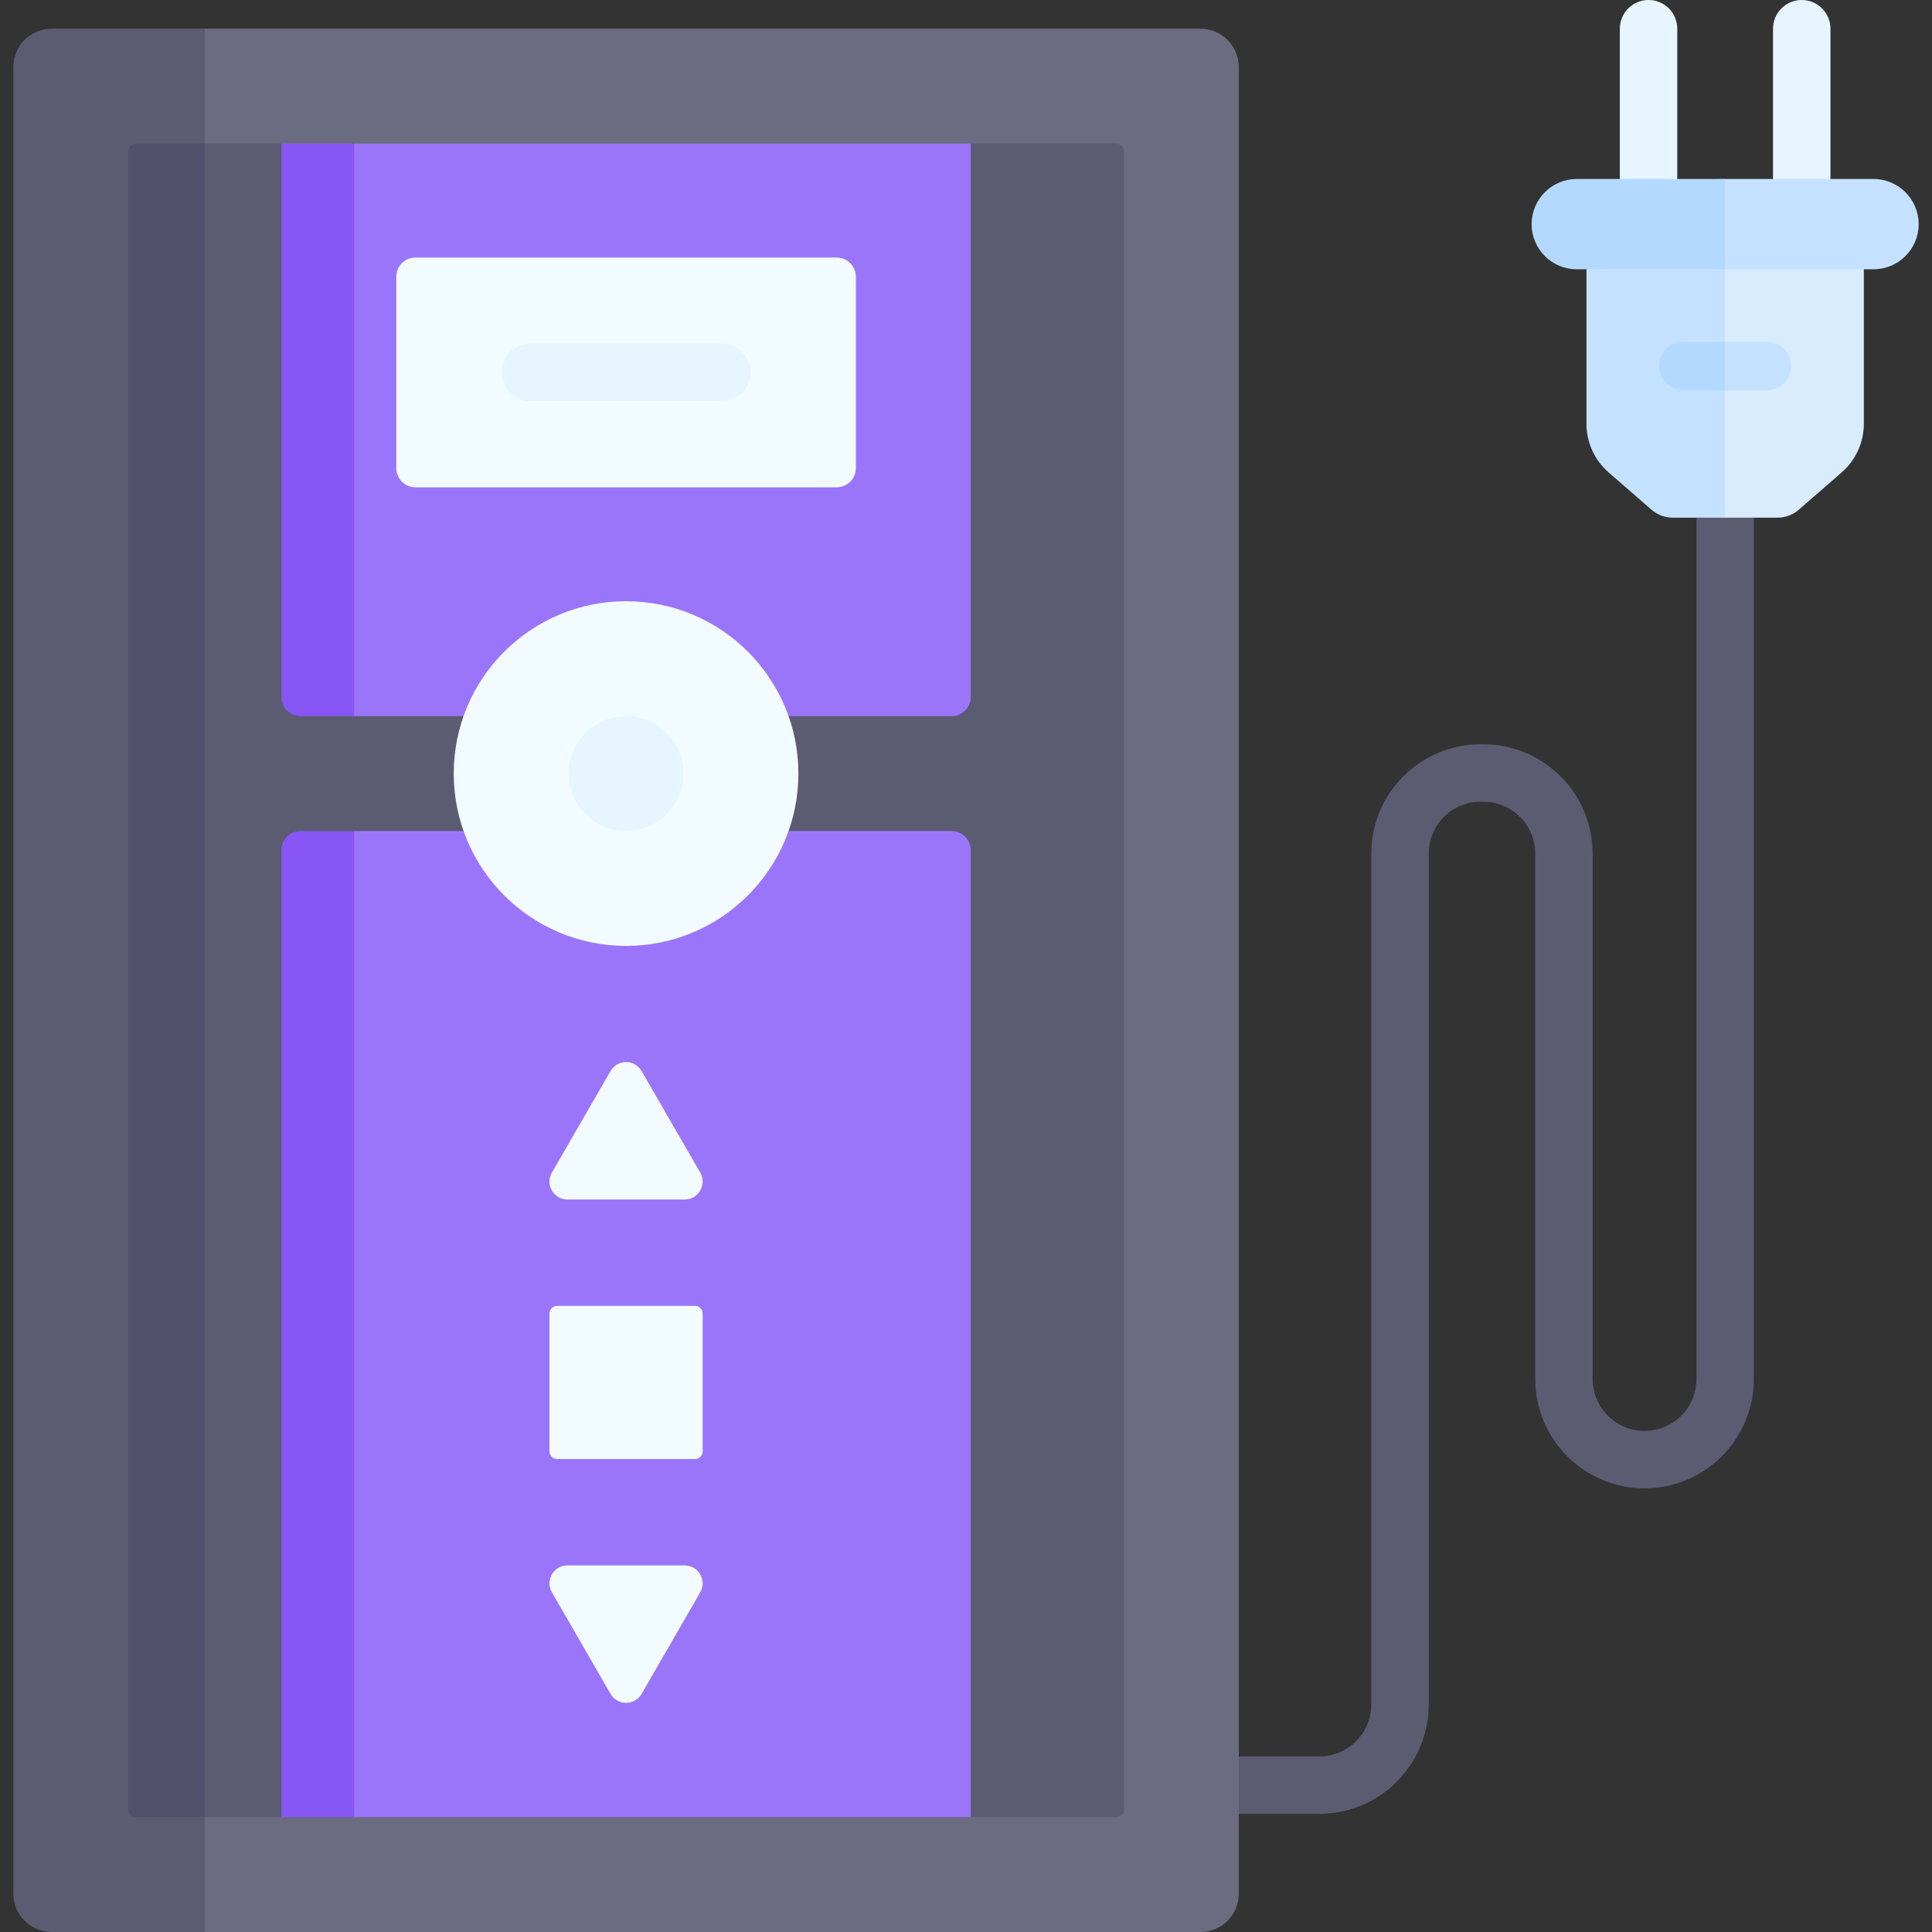
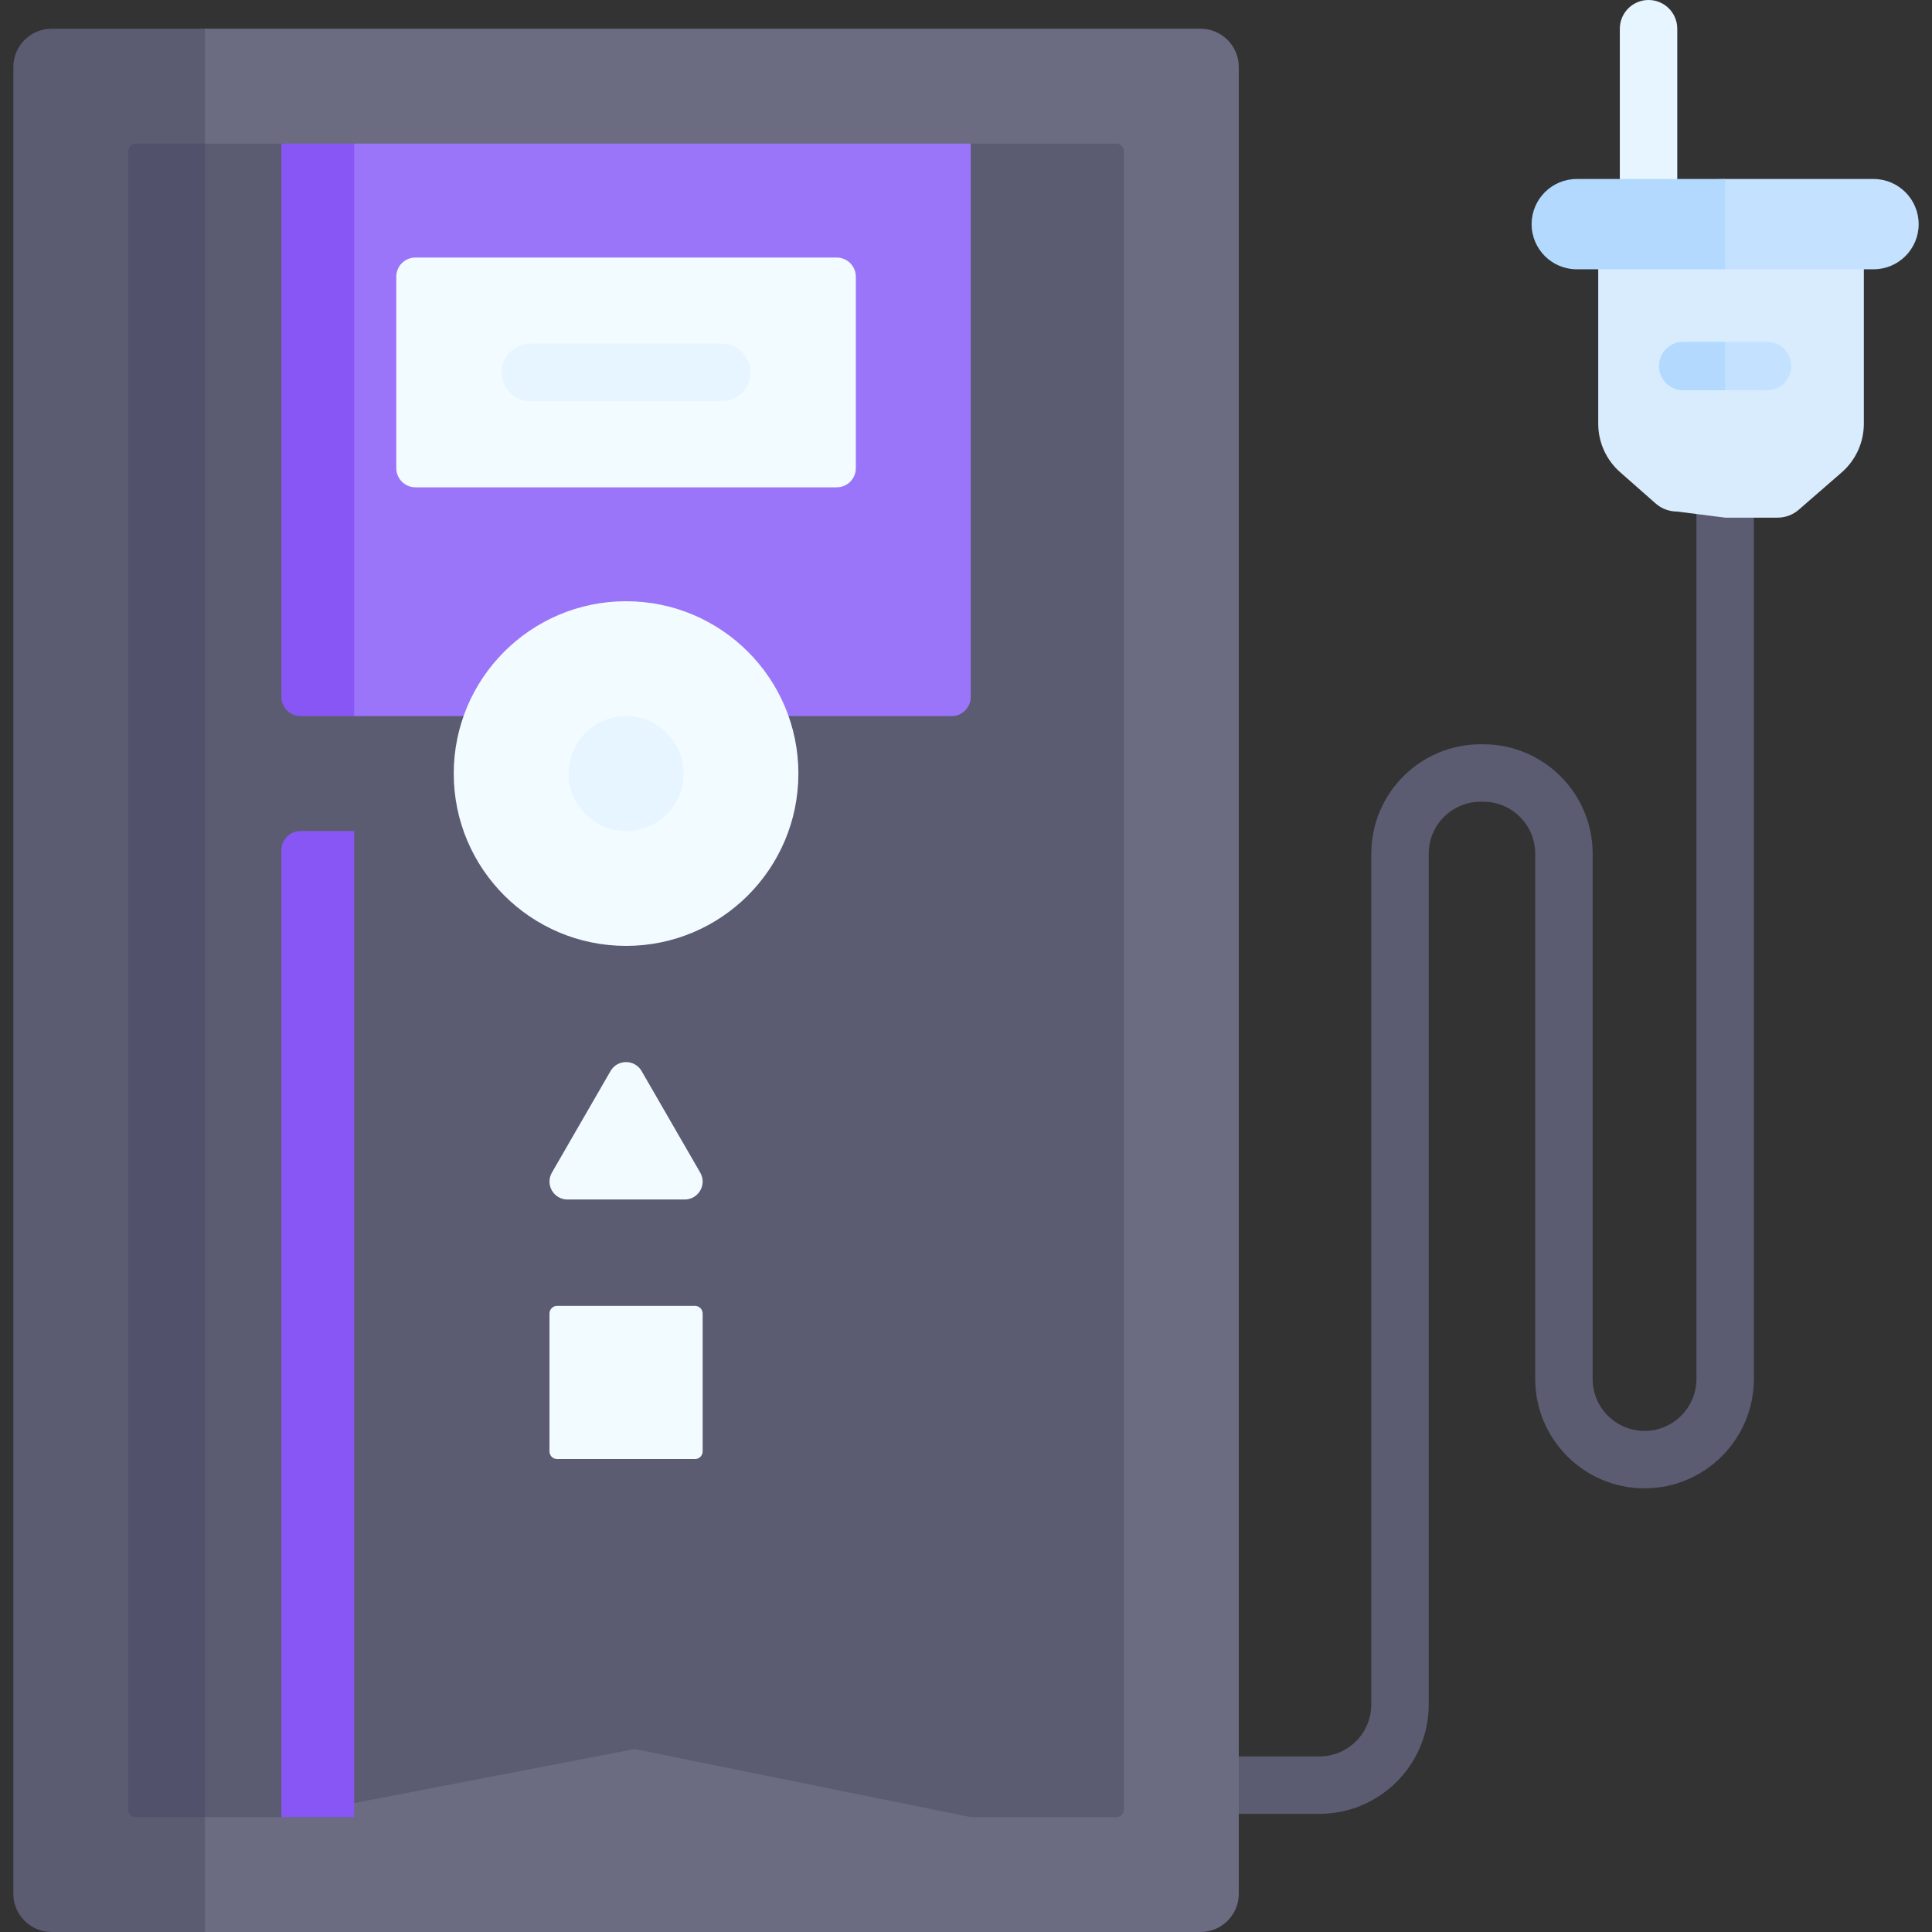
<svg xmlns="http://www.w3.org/2000/svg" id="Capa_1" enable-background="new 0 0 512 512" height="512" viewBox="0 0 512 512" width="512">
  <rect x="0" y="0" width="512" height="512" fill="#333333" stroke="none" />
  <g>
    <g>
      <path d="m349.655 480.69h-36.715c-4.204 0-7.611-3.408-7.611-7.611 0-4.204 3.408-7.612 7.611-7.612h36.715c7.582 0 13.751-6.169 13.751-13.751v-225.5c0-15.977 12.998-28.974 28.974-28.974h.712c15.976 0 28.974 12.998 28.974 28.974v139.237c0 7.582 6.169 13.751 13.751 13.751s13.751-6.169 13.751-13.751v-239.685c0-4.204 3.408-7.611 7.611-7.611 4.204 0 7.612 3.408 7.612 7.611v239.684c0 15.976-12.998 28.974-28.974 28.974s-28.974-12.998-28.974-28.974v-139.237c0-7.582-6.168-13.751-13.751-13.751h-.712c-7.582 0-13.751 6.169-13.751 13.751v225.5c.001 15.977-12.997 28.975-28.974 28.975z" fill="#5b5b72" />
    </g>
    <g>
      <g>
-         <path d="m477.478 61.169c-4.204 0-7.611-3.408-7.611-7.611v-45.947c0-4.204 3.408-7.611 7.611-7.611s7.612 3.408 7.612 7.611v45.946c0 4.204-3.408 7.612-7.612 7.612z" fill="#e6f5ff" />
-       </g>
+         </g>
      <g>
        <path d="m436.883 61.169c-4.204 0-7.612-3.408-7.612-7.611v-45.947c0-4.204 3.408-7.611 7.612-7.611s7.611 3.408 7.611 7.611v45.946c.001 4.204-3.407 7.612-7.611 7.612z" fill="#e6f5ff" />
      </g>
    </g>
    <g>
      <path d="m488.057 125.2-11.369 9.886c-1.555 1.353-3.547 2.097-5.609 2.097h-13.898l-12.768-1.62c-2.061 0-4.053-.745-5.609-2.097l-9.379-8.266c-3.734-3.247-5.877-7.952-5.877-12.9v-47.695h70.387v47.695c-.001 4.948-2.145 9.654-5.878 12.9z" fill="#d8ecfe" />
      <path d="m496.498 47.437h-39.318l-36.753 1.24c-6.609 0-11.878 4.118-11.878 10.726 0 6.609 4.975 9.908 11.584 9.908l37.047 2.058h39.318c6.609 0 11.966-5.357 11.966-11.966 0-6.608-5.357-11.966-11.966-11.966z" fill="#c4e2ff" />
-       <path d="m457.181 137.184v-65.814l-17.522-6.764-19.231 6.764v40.933c0 4.949 2.145 9.65 5.881 12.898l11.368 9.889c1.556 1.35 3.547 2.094 5.607 2.094z" fill="#c4e2ff" />
      <path d="m457.181 71.37v-23.933h-39.318c-6.607 0-11.966 5.359-11.966 11.966 0 3.299 1.342 6.291 3.504 8.462 2.171 2.162 5.163 3.504 8.462 3.504h39.318z" fill="#b3dafe" />
      <g>
        <path d="m468.292 90.601h-22.223c-3.54 0-6.41 2.87-6.41 6.41s2.87 6.41 6.41 6.41h22.223c3.54 0 6.41-2.87 6.41-6.41.001-3.54-2.869-6.41-6.41-6.41z" fill="#c4e2ff" />
      </g>
      <g>
        <path d="m457.181 103.422v-12.821h-11.111c-3.539 0-6.41 2.872-6.41 6.41s2.872 6.41 6.41 6.41h11.111z" fill="#b3dafe" />
      </g>
    </g>
    <path d="m318.144 512h-263.865l-36.535-2.423c-5.605 0-10.149-4.544-10.149-10.149v-479.493c0-5.605 4.544-10.149 10.149-10.149l36.535-2.175h263.865c5.605 0 10.149 4.544 10.149 10.149v484.091c0 5.605-4.544 10.149-10.149 10.149z" fill="#6b6b82" />
    <path d="m54.279 7.611v504.389h-40.595c-5.602 0-10.149-4.547-10.149-10.149v-484.091c0-5.602 4.547-10.149 10.149-10.149z" fill="#5b5b72" />
    <path d="m33.982 479.524v-439.437c0-1.121.909-2.03 2.03-2.03h38.565l93.561 16.264 89.115-16.264h38.565c1.121 0 2.03.909 2.03 2.03v439.437c0 1.121-.909 2.03-2.03 2.03h-38.565l-89.068-18.039-93.608 18.039h-38.566c-1.121 0-2.029-.909-2.029-2.03z" fill="#5b5b72" />
    <path d="m54.279 38.057v443.497h-18.268c-1.116 0-2.03-.913-2.03-2.03v-439.437c0-1.116.913-2.03 2.03-2.03z" fill="#51516b" />
    <path d="m257.252 38.057v146.648c0 2.801-2.273 5.074-5.074 5.074h-158.319l-7.104-4.302c-2.801 0-5.074-2.273-5.074-5.074l2.537-138.308 9.641-4.038z" fill="#9b75f9" />
-     <path d="m257.252 225.3v256.254h-163.393l-14.743-6.577.027-245.669c0-2.801 2.273-5.074 5.074-5.074l9.641-4.008h158.319c2.802 0 5.075 2.273 5.075 5.074z" fill="#9b75f9" />
    <path d="m93.859 38.057v151.723h-14.208c-2.801 0-5.074-2.273-5.074-5.074v-146.649z" fill="#8856f4" />
    <path d="m93.859 220.226v261.328h-19.283v-256.254c0-2.801 2.273-5.074 5.074-5.074z" fill="#8856f4" />
    <circle cx="165.914" cy="205.003" fill="#f2fbff" r="45.669" />
    <circle cx="165.914" cy="205.003" fill="#e6f5ff" r="15.223" />
    <g fill="#f2fbff">
      <path d="m105.022 124.067v-50.743c0-2.802 2.272-5.074 5.074-5.074h111.635c2.802 0 5.074 2.272 5.074 5.074v50.743c0 2.802-2.272 5.074-5.074 5.074h-111.635c-2.802.001-5.074-2.271-5.074-5.074z" />
      <path d="m161.797 283.841-15.536 26.909c-1.83 3.169.457 7.131 4.117 7.131h31.072c3.66 0 5.947-3.962 4.117-7.131l-15.536-26.909c-1.83-3.169-6.404-3.169-8.234 0z" />
-       <path d="m170.031 448.892 15.536-26.909c1.83-3.169-.457-7.131-4.117-7.131h-31.072c-3.66 0-5.947 3.962-4.117 7.131l15.536 26.909c1.83 3.17 6.404 3.17 8.234 0z" />
      <path d="m184.182 386.664h-36.535c-1.121 0-2.03-.909-2.03-2.03v-36.535c0-1.121.909-2.03 2.03-2.03h36.535c1.121 0 2.03.909 2.03 2.03v36.535c-.001 1.121-.909 2.03-2.03 2.03z" />
    </g>
    <g>
      <path d="m191.286 106.307h-50.743c-4.204 0-7.611-3.408-7.611-7.611s3.408-7.611 7.611-7.611h50.743c4.204 0 7.611 3.408 7.611 7.611s-3.408 7.611-7.611 7.611z" fill="#e6f5ff" />
    </g>
  </g>
</svg>